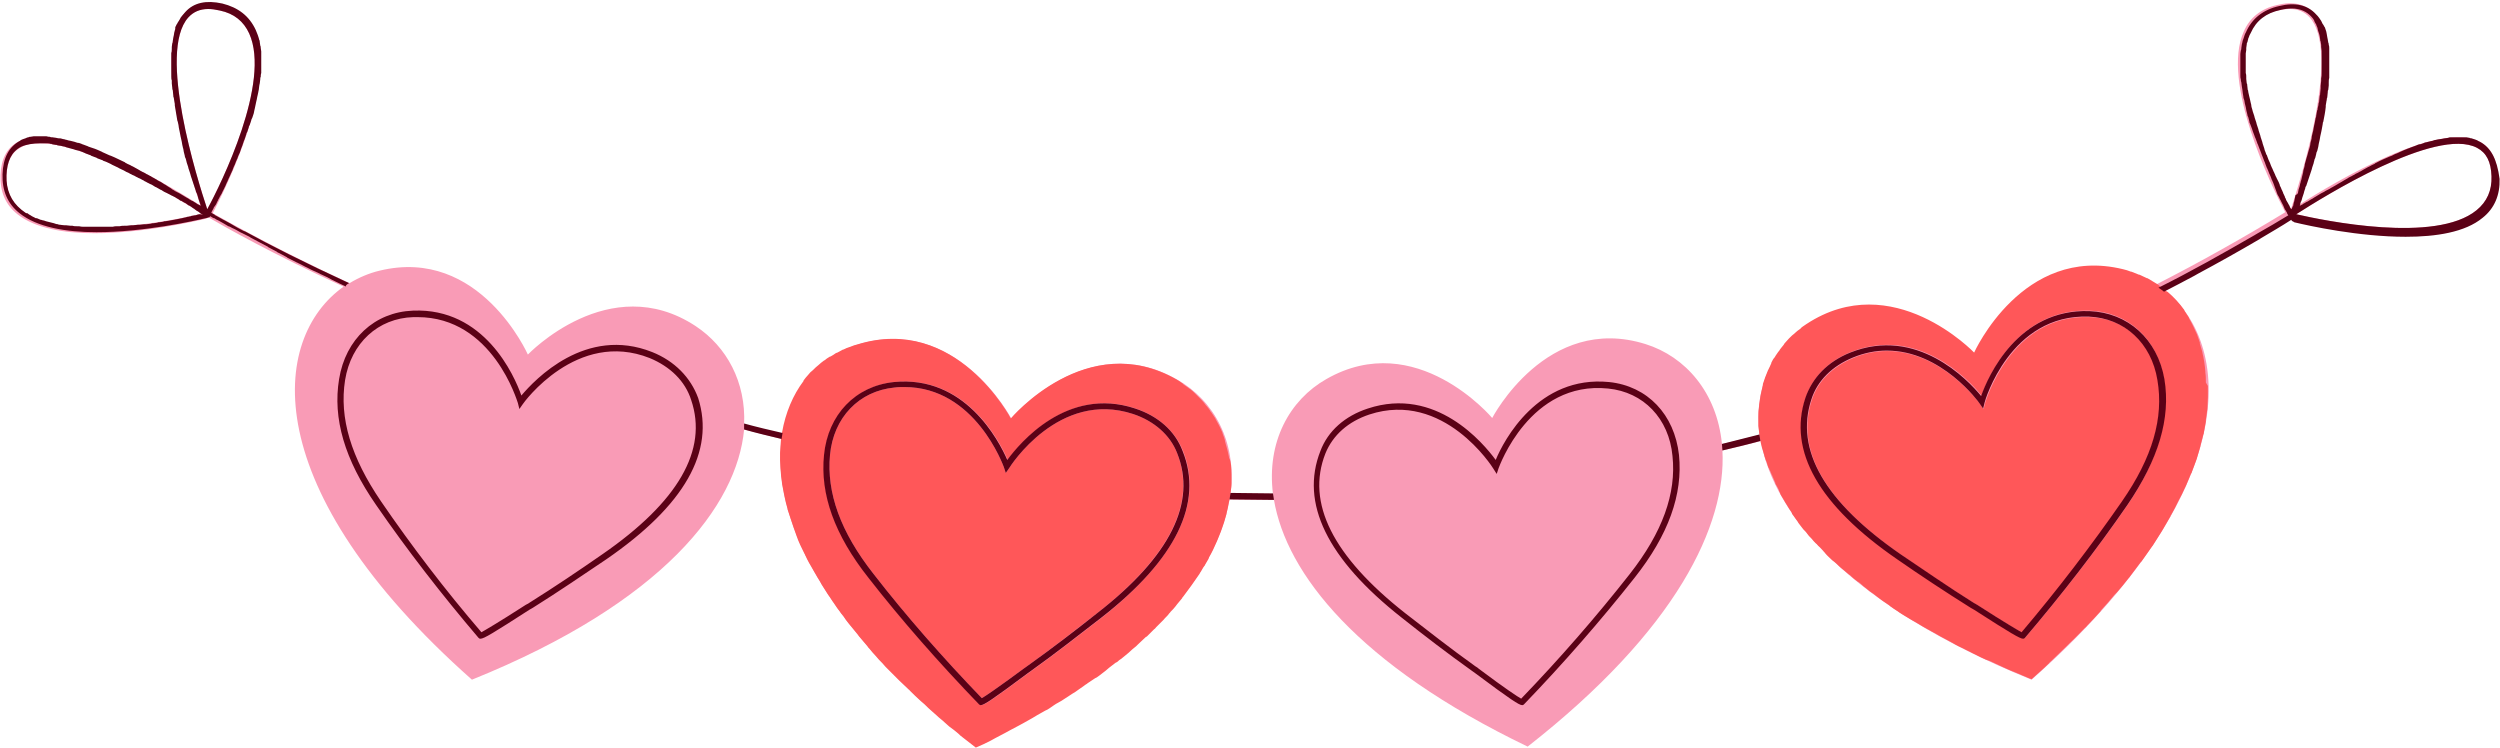
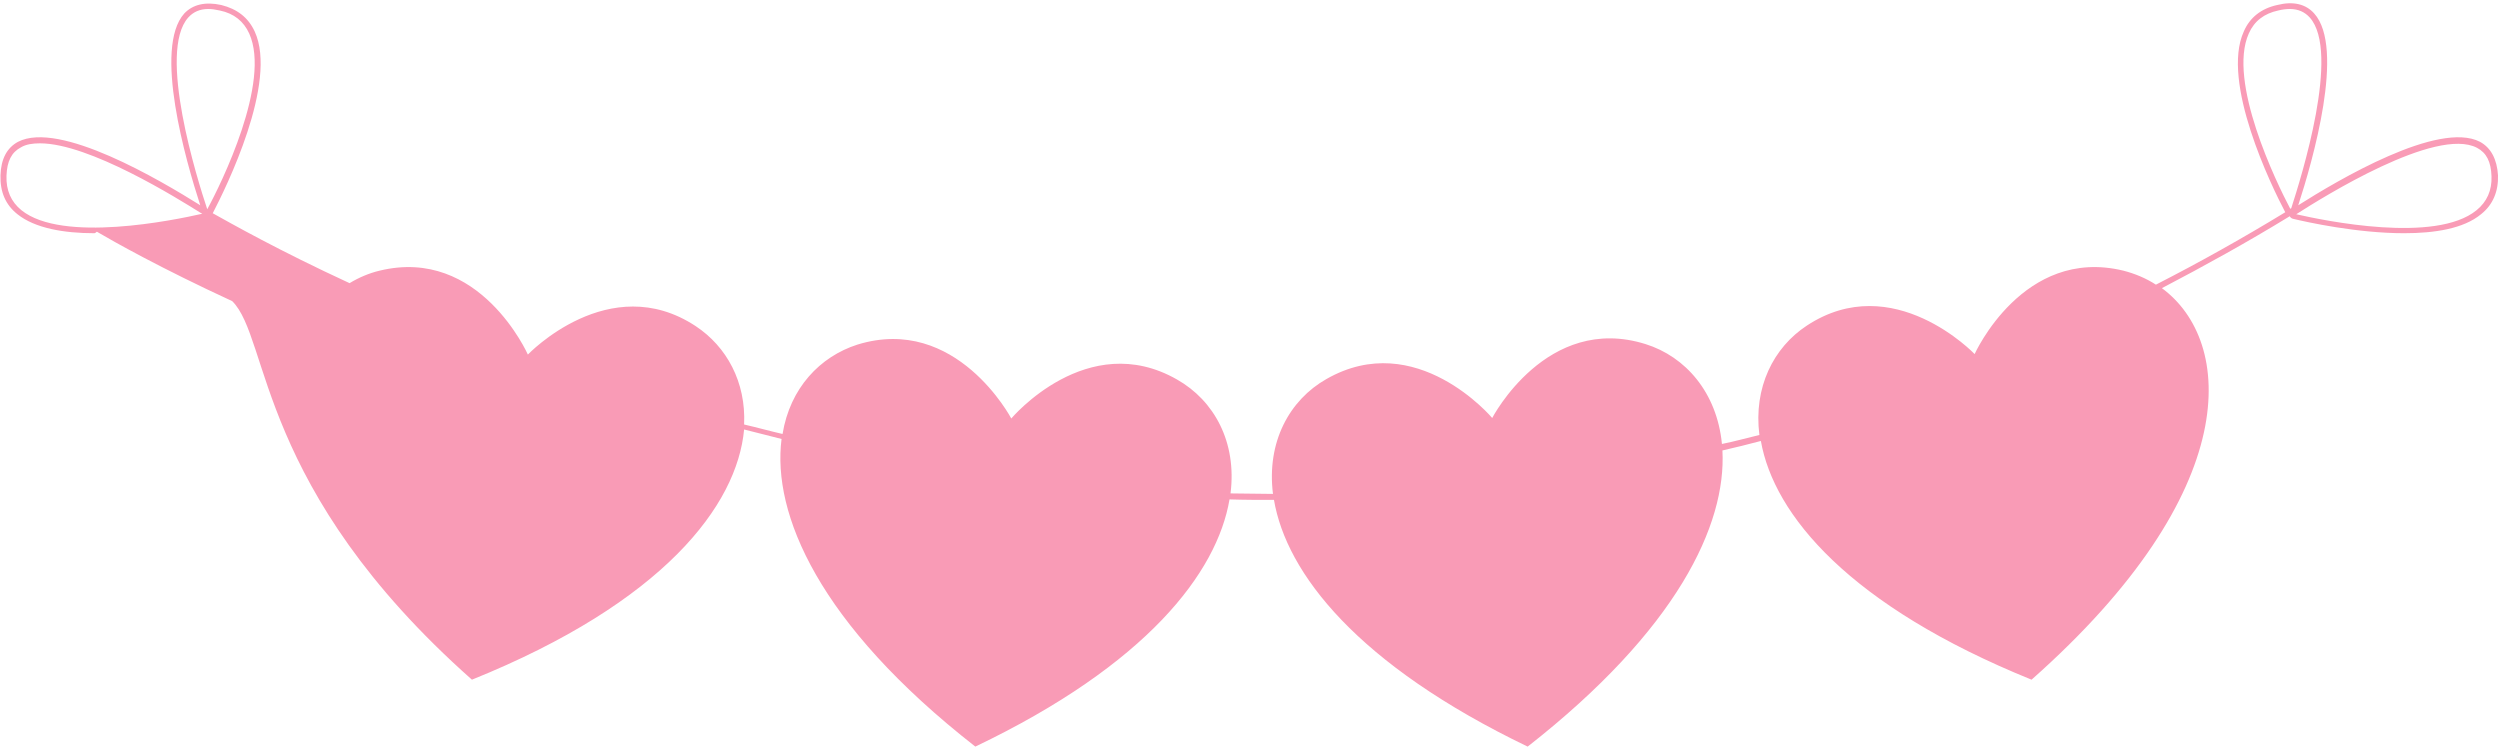
<svg xmlns="http://www.w3.org/2000/svg" height="149.7" preserveAspectRatio="xMidYMid meet" version="1.0" viewBox="-0.1 -0.7 500.6 149.7" width="500.6" zoomAndPan="magnify">
  <g id="change1_1">
-     <path d="M496.5,27.7c-8.3-4.3-28.5,7.7-36.4,12.7c2.9-8.9,9.4-31.5,3.2-38.4c-1.7-1.9-4.2-2.5-7.4-1.7 c-3.2,0.7-5.5,2.5-6.7,5.3c-4.6,10.1,5.5,30.9,8.3,36.2c-8.7,5.3-17.3,10.1-25.9,14.5c-2-1.3-4.2-2.2-6.5-2.8 c-20.1-4.9-29.8,16.7-29.8,16.7s-16.3-17.1-33.6-5.7c-6.7,4.4-10.7,12.4-9.5,21.9c-2.5,0.6-5,1.3-7.5,1.8c-1-10.3-7.3-17.5-15.3-20 c-19.8-6.2-30.7,14.8-30.7,14.8s-15.2-18.1-33.2-7.8c-7.4,4.2-12,12.6-10.7,23c-2.9,0-5.7-0.1-8.5-0.1c1.3-10.3-3.3-18.6-10.7-22.8 c-18-10.3-33.2,7.8-33.2,7.8s-11-20.9-30.8-14.8c-7.5,2.4-13.5,8.7-15,17.9c-2.6-0.6-5.1-1.3-7.7-1.9c0.4-8.5-3.5-15.6-9.7-19.7 c-17.3-11.4-33.6,5.7-33.6,5.7S96,48.6,75.9,53.5c-2.1,0.5-4.2,1.4-6,2.5c-14.3-6.6-23.8-12-27.4-14c2.6-5,13.1-26.2,8.4-36.4 c-1.3-2.8-3.5-4.5-6.7-5.3c-3.2-0.7-5.7-0.1-7.4,1.7c-6.2,6.9,0.3,29.5,3.2,38.4C32,35.4,11.8,23.4,3.5,27.7 c-2.2,1.2-3.4,3.4-3.5,6.7c-0.1,3.3,1,5.9,3.4,7.8c3.5,2.8,9.3,3.8,15.4,3.8c9.4,0,19.4-2.2,22.3-2.9c0.2,0,0.3-0.2,0.5-0.3 c3.4,2,12.8,7.3,27.1,13.9C54,67.1,51.2,97.1,94.4,135.4c38.4-15.5,53.1-34.9,54.5-50.1c2.5,0.6,5,1.3,7.5,1.9 c-1.9,14.9,7.3,37,38.8,61.6c34.3-16.4,48.4-34.8,50.9-49.5c3,0.1,5.9,0.1,8.9,0.1c2.5,14.7,16.7,33,50.8,49.4 c29.9-23.4,39.8-44.4,39-59.3c2.6-0.6,5.1-1.2,7.7-1.9c2.6,14.8,17.7,33,54.2,47.8c42.8-37.9,40.5-67.8,26.1-78.4 c8.6-4.5,17.1-9.2,25.6-14.4c0,0,0,0,0,0c0.1,0.2,0.3,0.4,0.6,0.5c2.9,0.7,12.9,2.9,22.3,2.9c6.1,0,11.9-0.9,15.4-3.8 c2.4-1.9,3.5-4.6,3.4-7.8C499.9,31.2,498.7,28.9,496.5,27.7z M4.2,41.4c-2.1-1.7-3.1-4-3-6.9c0.1-2.9,1-4.7,2.9-5.7 C5.1,28.2,6.4,28,7.9,28c9.9,0,27.5,11,32.3,14l0,0c0,0,0.1,0,0.2,0.1C34.7,43.4,12.4,48,4.2,41.4z M41.4,41.2 c-2-6-10-31.5-3.8-38.4c1-1.1,2.3-1.7,4-1.7c0.7,0,1.4,0.1,2.3,0.3c2.9,0.6,4.8,2.2,5.9,4.6C54.2,15.7,44.2,36.1,41.4,41.2z M458.7,41c-0.1,0-0.1,0.1-0.2,0.1c-2.8-5.3-12.6-25.5-8.3-35.1c1.1-2.5,3.1-4,5.9-4.6c0.8-0.2,1.6-0.3,2.3-0.3c1.7,0,3,0.6,4,1.7 C468.6,9.7,460.7,34.8,458.7,41z M495.8,41.4c-8.2,6.7-30.4,2.1-36.1,0.8c5.3-3.4,28-17.6,36.2-13.3c1.9,1,2.8,2.8,2.9,5.7 C498.9,37.4,497.9,39.7,495.8,41.4z" fill="#f99bb6" />
+     <path d="M496.5,27.7c-8.3-4.3-28.5,7.7-36.4,12.7c2.9-8.9,9.4-31.5,3.2-38.4c-1.7-1.9-4.2-2.5-7.4-1.7 c-3.2,0.7-5.5,2.5-6.7,5.3c-4.6,10.1,5.5,30.9,8.3,36.2c-8.7,5.3-17.3,10.1-25.9,14.5c-2-1.3-4.2-2.2-6.5-2.8 c-20.1-4.9-29.8,16.7-29.8,16.7s-16.3-17.1-33.6-5.7c-6.7,4.4-10.7,12.4-9.5,21.9c-2.5,0.6-5,1.3-7.5,1.8c-1-10.3-7.3-17.5-15.3-20 c-19.8-6.2-30.7,14.8-30.7,14.8s-15.2-18.1-33.2-7.8c-7.4,4.2-12,12.6-10.7,23c-2.9,0-5.7-0.1-8.5-0.1c1.3-10.3-3.3-18.6-10.7-22.8 c-18-10.3-33.2,7.8-33.2,7.8s-11-20.9-30.8-14.8c-7.5,2.4-13.5,8.7-15,17.9c-2.6-0.6-5.1-1.3-7.7-1.9c0.4-8.5-3.5-15.6-9.7-19.7 c-17.3-11.4-33.6,5.7-33.6,5.7S96,48.6,75.9,53.5c-2.1,0.5-4.2,1.4-6,2.5c-14.3-6.6-23.8-12-27.4-14c2.6-5,13.1-26.2,8.4-36.4 c-1.3-2.8-3.5-4.5-6.7-5.3c-3.2-0.7-5.7-0.1-7.4,1.7c-6.2,6.9,0.3,29.5,3.2,38.4C32,35.4,11.8,23.4,3.5,27.7 c-2.2,1.2-3.4,3.4-3.5,6.7c-0.1,3.3,1,5.9,3.4,7.8c3.5,2.8,9.3,3.8,15.4,3.8c0.2,0,0.3-0.2,0.5-0.3 c3.4,2,12.8,7.3,27.1,13.9C54,67.1,51.2,97.1,94.4,135.4c38.4-15.5,53.1-34.9,54.5-50.1c2.5,0.6,5,1.3,7.5,1.9 c-1.9,14.9,7.3,37,38.8,61.6c34.3-16.4,48.4-34.8,50.9-49.5c3,0.1,5.9,0.1,8.9,0.1c2.5,14.7,16.7,33,50.8,49.4 c29.9-23.4,39.8-44.4,39-59.3c2.6-0.6,5.1-1.2,7.7-1.9c2.6,14.8,17.7,33,54.2,47.8c42.8-37.9,40.5-67.8,26.1-78.4 c8.6-4.5,17.1-9.2,25.6-14.4c0,0,0,0,0,0c0.1,0.2,0.3,0.4,0.6,0.5c2.9,0.7,12.9,2.9,22.3,2.9c6.1,0,11.9-0.9,15.4-3.8 c2.4-1.9,3.5-4.6,3.4-7.8C499.9,31.2,498.7,28.9,496.5,27.7z M4.2,41.4c-2.1-1.7-3.1-4-3-6.9c0.1-2.9,1-4.7,2.9-5.7 C5.1,28.2,6.4,28,7.9,28c9.9,0,27.5,11,32.3,14l0,0c0,0,0.1,0,0.2,0.1C34.7,43.4,12.4,48,4.2,41.4z M41.4,41.2 c-2-6-10-31.5-3.8-38.4c1-1.1,2.3-1.7,4-1.7c0.7,0,1.4,0.1,2.3,0.3c2.9,0.6,4.8,2.2,5.9,4.6C54.2,15.7,44.2,36.1,41.4,41.2z M458.7,41c-0.1,0-0.1,0.1-0.2,0.1c-2.8-5.3-12.6-25.5-8.3-35.1c1.1-2.5,3.1-4,5.9-4.6c0.8-0.2,1.6-0.3,2.3-0.3c1.7,0,3,0.6,4,1.7 C468.6,9.7,460.7,34.8,458.7,41z M495.8,41.4c-8.2,6.7-30.4,2.1-36.1,0.8c5.3-3.4,28-17.6,36.2-13.3c1.9,1,2.8,2.8,2.9,5.7 C498.9,37.4,497.9,39.7,495.8,41.4z" fill="#f99bb6" />
  </g>
  <g id="change2_1">
-     <path d="M235.6,90c3.9,9.9-1.4,20.6-15.9,32c-4.4,3.4-9.1,7.1-14,10.6c-0.1,0.1-0.3,0.2-0.7,0.5c-5.7,4.2-7.8,5.6-8.5,6 c-7.8-8.1-15.1-16.4-21.7-24.9c-6.6-8.4-9.4-16.2-8.7-23.8c0.7-7.5,5.8-12.8,12.9-13.5c0.7-0.1,1.4-0.1,2-0.1 c14.2,0,19.8,15.8,19.9,16l0.4,1.2L202,93c0.1-0.2,9.9-15.7,24.8-10.8C231,83.6,234.2,86.4,235.6,90z M246.4,92.4 c0.1,1.2,0.1,2.4,0.1,3.6c0,0,0,0.1,0,0.1c0,0.6-0.1,1.2-0.2,1.9c0,0.4-0.1,0.9-0.2,1.3c-0.1,0.5-0.2,0.9-0.3,1.4c0,0,0,0.1,0,0.1 c-0.1,0.4-0.2,0.9-0.3,1.3c0,0,0,0.1,0,0.1c-0.6,2.3-1.5,4.7-2.7,7.2c0,0.1-0.1,0.1-0.1,0.2c-0.2,0.4-0.4,0.8-0.7,1.3 c0,0.1-0.1,0.2-0.1,0.3c-0.2,0.4-0.5,0.8-0.7,1.2c0,0.1-0.1,0.2-0.2,0.3c-0.3,0.4-0.5,0.9-0.8,1.3c0,0.1-0.1,0.1-0.1,0.2 c-1,1.5-2.1,3-3.3,4.6c-0.1,0.1-0.2,0.2-0.2,0.3c-0.3,0.4-0.7,0.8-1,1.2c-0.1,0.1-0.2,0.3-0.3,0.4c-0.3,0.4-0.6,0.7-1,1.1 c-0.1,0.2-0.3,0.3-0.4,0.5c-0.3,0.4-0.7,0.7-1,1.1c-0.1,0.1-0.3,0.3-0.4,0.4c-0.4,0.4-0.8,0.8-1.1,1.1c-0.1,0.1-0.2,0.3-0.4,0.4 c-0.5,0.5-1,1-1.5,1.5c0,0,0,0-0.1,0c-0.5,0.5-1.1,1-1.7,1.6c-0.1,0.1-0.2,0.2-0.3,0.3c-0.5,0.4-1,0.8-1.5,1.3 c-0.2,0.2-0.4,0.3-0.6,0.5c-0.4,0.3-0.8,0.7-1.3,1c-0.2,0.2-0.4,0.4-0.7,0.5c-0.4,0.3-0.8,0.6-1.3,1c-0.2,0.2-0.5,0.4-0.7,0.6 c-0.4,0.3-0.9,0.7-1.3,1c-0.3,0.2-0.5,0.4-0.8,0.5c-0.5,0.3-1,0.7-1.5,1c-0.2,0.2-0.5,0.3-0.7,0.5c-0.7,0.5-1.3,0.9-2,1.4 c-0.1,0-0.1,0.1-0.2,0.1c-0.8,0.5-1.5,1-2.3,1.5c-0.2,0.1-0.5,0.3-0.7,0.4c-0.6,0.3-1.1,0.7-1.7,1.1c-0.3,0.2-0.6,0.4-0.9,0.5 c-0.5,0.3-1.1,0.6-1.6,0.9c-0.3,0.2-0.7,0.4-1,0.6c-0.5,0.3-1.1,0.6-1.6,0.9c-0.4,0.2-0.7,0.4-1.1,0.6c-0.6,0.3-1.1,0.6-1.7,0.9 c-0.4,0.2-0.7,0.4-1.1,0.6c-0.6,0.3-1.3,0.7-1.9,1c-0.3,0.2-0.6,0.3-0.9,0.5c-1,0.5-2,1-3,1.4c-0.9-0.7-1.8-1.4-2.7-2.1 c-0.3-0.2-0.5-0.4-0.8-0.7c-0.6-0.5-1.2-1-1.8-1.4c-0.3-0.3-0.6-0.5-0.9-0.8c-0.5-0.5-1.1-0.9-1.6-1.4c-0.3-0.3-0.6-0.5-0.9-0.8 c-0.6-0.5-1.1-1-1.6-1.5c-0.2-0.2-0.5-0.4-0.7-0.6c-0.8-0.7-1.5-1.4-2.2-2.1c-0.1-0.1-0.1-0.2-0.2-0.2c-0.6-0.6-1.3-1.2-1.9-1.8 c-0.2-0.2-0.4-0.4-0.7-0.7c-0.5-0.5-0.9-0.9-1.4-1.4c-0.2-0.2-0.5-0.5-0.7-0.7c-0.4-0.5-0.8-0.9-1.3-1.4c-0.2-0.2-0.4-0.5-0.6-0.7 c-0.5-0.5-0.9-1-1.3-1.5c-0.2-0.2-0.3-0.3-0.4-0.5c-0.6-0.7-1.1-1.3-1.7-2c-0.1-0.1-0.1-0.2-0.2-0.3c-0.5-0.6-0.9-1.1-1.4-1.7 c-0.2-0.2-0.3-0.4-0.5-0.6c-0.4-0.5-0.7-0.9-1-1.4c-0.2-0.2-0.3-0.4-0.5-0.6c-0.3-0.5-0.7-0.9-1-1.4c-0.1-0.2-0.3-0.4-0.4-0.6 c-0.4-0.5-0.7-1.1-1.1-1.6c-0.1-0.1-0.1-0.2-0.2-0.3c-0.4-0.6-0.8-1.3-1.2-1.9c0-0.1-0.1-0.1-0.1-0.2c-0.3-0.6-0.7-1.1-1-1.7 c-0.1-0.2-0.2-0.3-0.3-0.5c-0.3-0.5-0.5-0.9-0.8-1.4c-0.1-0.2-0.2-0.3-0.3-0.5c-0.3-0.5-0.5-1-0.7-1.4c-0.1-0.1-0.1-0.3-0.2-0.4 c-0.6-1.2-1.2-2.4-1.6-3.6c0,0,0,0,0,0c-0.2-0.6-0.4-1.1-0.6-1.7c0-0.1-0.1-0.2-0.1-0.3c-0.2-0.5-0.3-1-0.5-1.5 c0-0.1-0.1-0.2-0.1-0.3c-0.2-0.5-0.3-1-0.5-1.5c0,0,0-0.1,0-0.1c-0.5-1.7-0.8-3.4-1.1-5c0,0,0-0.1,0-0.1c-0.1-0.5-0.1-1-0.2-1.5 c0,0,0-0.1,0-0.1c-0.2-2.1-0.3-4.1-0.1-6c0,0,0,0,0,0c0-0.5,0.1-1,0.1-1.4c0-0.4,0.1-0.8,0.2-1.2c0.7-4,2.2-7.5,4.3-10.3 c0,0,0,0,0-0.1c0.3-0.4,0.6-0.8,0.9-1.1c0,0,0,0,0,0c0.3-0.4,0.6-0.7,1-1c0,0,0.1-0.1,0.1-0.1c0.3-0.3,0.6-0.6,1-0.9c0,0,0,0,0,0 c0.3-0.3,0.7-0.6,1.1-0.9c0.1,0,0.1-0.1,0.2-0.1c0.3-0.3,0.7-0.5,1-0.7c0,0,0,0,0.1,0c0.4-0.2,0.8-0.5,1.1-0.7 c0.1,0,0.2-0.1,0.3-0.1c0.4-0.2,0.7-0.4,1.1-0.6c0,0,0,0,0.1,0c0.4-0.2,0.8-0.4,1.2-0.5c0.1,0,0.2-0.1,0.3-0.1 c0.4-0.2,0.8-0.3,1.2-0.4c19.8-6.2,30.8,14.8,30.8,14.8s15.2-18.1,33.2-7.8c0.4,0.2,0.8,0.5,1.2,0.8c0.1,0,0.1,0.1,0.2,0.2 c0.4,0.3,0.8,0.5,1.1,0.8c0.1,0,0.1,0.1,0.2,0.1c0.4,0.3,0.7,0.6,1,0.9c0,0,0,0,0.1,0.1c0.3,0.3,0.7,0.7,1,1 c0.1,0.1,0.1,0.1,0.2,0.2c0.3,0.3,0.6,0.7,0.9,1.1c0,0,0.1,0.1,0.1,0.1c0.3,0.4,0.6,0.7,0.8,1.1c0,0,0,0.1,0.1,0.1 c0.3,0.4,0.5,0.8,0.8,1.2c0,0,0.1,0.1,0.1,0.2c0.5,0.9,1,1.8,1.4,2.8c0,0,0,0.1,0,0.1c0.2,0.5,0.4,1,0.5,1.5c0,0,0,0.1,0,0.1 c0.3,1,0.6,2.1,0.8,3.2c0,0,0,0.1,0,0.1C246.2,91.2,246.3,91.8,246.4,92.4C246.4,92.4,246.4,92.4,246.4,92.4z M236.8,89.6 c-1.6-4-5-7-9.5-8.5c-13.6-4.5-23.1,6.9-25.6,10.3c-1.7-3.9-8.5-17-22.7-15.6c-7.7,0.8-13.2,6.5-14,14.6c-0.8,7.9,2.1,16,8.9,24.6 c6.7,8.6,14.2,17.1,22.1,25.3c0.1,0.1,0.2,0.2,0.4,0.2c0.6,0,2.3-1.1,9.4-6.4c0.4-0.3,0.6-0.4,0.7-0.5c4.9-3.5,9.6-7.2,14-10.6 C235.4,111.2,240.9,100,236.8,89.6z M418.3,62.8c-15.8-0.6-20.8,17-20.9,17.2l-0.3,1.2l-0.7-1c-0.1-0.1-7.6-10.6-18.6-10.6 c-2.2,0-4.5,0.4-6.8,1.4c-4.1,1.7-7.1,4.6-8.3,8.4c-3.3,10.1,2.7,20.5,17.9,31c4.6,3.2,9.5,6.5,14.6,9.7l0.7,0.4 c5.9,3.8,8.1,5.1,8.9,5.5c7.3-8.5,14-17.4,20.1-26.2c6-8.8,8.4-16.7,7.2-24.3C430.8,68,425.4,63,418.3,62.8z M442,76.7 c0,0.7,0,1.3,0,2c0,0.1,0,0.1,0,0.2c0,0.7-0.1,1.4-0.1,2.2c0,0,0,0,0,0.1c-0.1,0.7-0.2,1.5-0.3,2.2c0,0.1,0,0.2,0,0.3 c-0.1,0.7-0.3,1.5-0.4,2.2c0,0.1,0,0.2-0.1,0.4c-0.2,0.8-0.4,1.5-0.6,2.3c0,0,0,0.1,0,0.1c-0.2,0.8-0.5,1.6-0.7,2.4 c0,0.1-0.1,0.2-0.1,0.3c-0.3,0.8-0.6,1.6-0.9,2.4c0,0.1-0.1,0.3-0.2,0.4c-0.3,0.8-0.7,1.6-1,2.4c-0.1,0.1-0.1,0.3-0.2,0.4 c-0.4,0.9-0.8,1.7-1.3,2.6v0c-0.4,0.9-0.9,1.8-1.4,2.7c-0.1,0.1-0.2,0.3-0.2,0.4c-0.5,0.9-1,1.7-1.5,2.6c-0.1,0.2-0.2,0.3-0.3,0.5 c-0.6,0.9-1.1,1.8-1.7,2.7c-0.1,0.1-0.2,0.3-0.3,0.4c-0.6,0.9-1.3,1.8-1.9,2.7c-0.1,0.1-0.1,0.2-0.2,0.2c-0.7,0.9-1.4,1.9-2.1,2.8 c-0.1,0.2-0.3,0.4-0.4,0.5c-0.7,0.9-1.5,1.9-2.3,2.8c-0.2,0.2-0.3,0.3-0.5,0.5c-0.8,1-1.7,2-2.6,3c-0.1,0.1-0.2,0.2-0.2,0.3 c-0.9,1-1.8,2-2.7,2.9c-0.1,0.1-0.2,0.3-0.4,0.4c-1,1-1.9,2-3,3c-0.2,0.2-0.4,0.4-0.6,0.6c-1,1-2.1,2-3.1,3 c-0.2,0.2-0.4,0.3-0.5,0.5c-1.1,1.1-2.3,2.1-3.5,3.2c-1.1-0.4-2.1-0.9-3.1-1.3c-0.3-0.1-0.7-0.3-1-0.4c-0.7-0.3-1.4-0.6-2-0.9 c-0.4-0.2-0.7-0.3-1.1-0.5c-0.6-0.3-1.2-0.6-1.9-0.8c-0.4-0.2-0.7-0.3-1.1-0.5c-0.6-0.3-1.2-0.6-1.8-0.9c-0.3-0.2-0.6-0.3-1-0.5 c-0.7-0.4-1.5-0.7-2.2-1.1c-0.2-0.1-0.3-0.2-0.5-0.3c-0.9-0.5-1.7-0.9-2.6-1.4c-0.2-0.1-0.5-0.3-0.7-0.4c-0.6-0.3-1.2-0.7-1.8-1 c-0.3-0.2-0.6-0.3-0.9-0.5c-0.5-0.3-1-0.6-1.5-0.9c-0.3-0.2-0.6-0.3-0.9-0.5c-0.5-0.3-1-0.6-1.5-0.9c-0.3-0.2-0.5-0.3-0.8-0.5 c-0.5-0.4-1.1-0.7-1.6-1.1c-0.2-0.1-0.4-0.3-0.5-0.4c-0.7-0.5-1.4-0.9-2-1.4c-0.1-0.1-0.3-0.2-0.4-0.3c-0.5-0.4-1-0.8-1.5-1.1 c-0.2-0.2-0.4-0.3-0.6-0.5c-0.4-0.3-0.8-0.6-1.2-1c-0.2-0.2-0.5-0.4-0.7-0.5c-0.4-0.3-0.8-0.6-1.1-0.9c-0.2-0.2-0.4-0.4-0.6-0.5 c-0.4-0.3-0.8-0.7-1.2-1c-0.2-0.1-0.3-0.3-0.5-0.4c-0.5-0.5-1-1-1.6-1.4c0,0,0,0,0,0c-0.5-0.5-1-0.9-1.4-1.4 c-0.1-0.2-0.3-0.3-0.4-0.5c-0.3-0.3-0.6-0.7-1-1c-0.2-0.2-0.3-0.4-0.5-0.5c-0.3-0.3-0.6-0.6-0.8-0.9c-0.2-0.2-0.3-0.3-0.5-0.5 c-0.3-0.3-0.5-0.7-0.8-1c-0.1-0.1-0.3-0.3-0.4-0.4c-0.3-0.4-0.7-0.9-1-1.3c0-0.1-0.1-0.1-0.1-0.2c-0.4-0.5-0.7-1-1-1.4 c-0.1-0.1-0.2-0.2-0.2-0.4c-0.2-0.4-0.5-0.7-0.7-1.1c-0.1-0.2-0.2-0.3-0.3-0.5c-0.2-0.3-0.4-0.6-0.6-1c-0.1-0.2-0.2-0.3-0.3-0.5 c-0.2-0.3-0.4-0.6-0.5-1c-0.1-0.2-0.2-0.3-0.2-0.5c-0.2-0.4-0.4-0.8-0.6-1.1c-0.1-0.1-0.1-0.2-0.1-0.3c-0.2-0.5-0.4-0.9-0.6-1.4 c0-0.1-0.1-0.2-0.1-0.2c-0.2-0.4-0.3-0.8-0.5-1.1c0-0.1-0.1-0.3-0.2-0.4c-0.1-0.3-0.2-0.6-0.3-0.9c0-0.2-0.1-0.3-0.2-0.5 c-0.1-0.3-0.2-0.6-0.3-0.9c0-0.2-0.1-0.3-0.1-0.4c-0.1-0.3-0.2-0.7-0.3-1c0-0.1-0.1-0.2-0.1-0.3c-0.1-0.5-0.2-0.9-0.3-1.3 c-0.1-0.4-0.1-0.9-0.2-1.3c-0.1-0.6-0.1-1.1-0.2-1.7c0,0,0-0.1,0-0.1c0-0.6,0-1.1,0-1.7c0,0,0-0.1,0-0.1c0-0.5,0-1.1,0.1-1.6 c0,0,0,0,0,0c0-0.5,0.1-1.1,0.2-1.6c0-0.1,0-0.1,0-0.1c0.1-1,0.4-2,0.6-3c0,0,0-0.1,0-0.2c0.3-0.9,0.6-1.8,1-2.7 c0-0.1,0.1-0.1,0.1-0.2c0.2-0.4,0.4-0.8,0.6-1.3c0,0,0-0.1,0-0.1c0.2-0.4,0.4-0.8,0.7-1.1c0-0.1,0.1-0.1,0.1-0.2 c0.3-0.4,0.5-0.8,0.8-1.1c0-0.1,0.1-0.1,0.1-0.2c0.2-0.3,0.5-0.6,0.8-1c0-0.1,0.1-0.1,0.1-0.2c0.3-0.3,0.6-0.7,0.9-1 c0.1-0.1,0.1-0.1,0.2-0.2c0.3-0.3,0.6-0.6,0.9-0.8c0,0,0.1-0.1,0.1-0.1c0.3-0.3,0.7-0.6,1-0.8c0.1-0.1,0.2-0.1,0.2-0.2 c0.3-0.3,0.7-0.5,1.1-0.8c17.3-11.4,33.6,5.7,33.6,5.7s9.7-21.6,29.8-16.7c0.5,0.1,1.1,0.3,1.6,0.5c0,0,0.1,0,0.1,0 c0.5,0.2,1,0.4,1.5,0.6c0,0,0.1,0,0.1,0c0.5,0.2,1,0.5,1.5,0.7c0,0,0,0,0.1,0c0.5,0.3,1,0.6,1.5,0.9c0.4,0.2,0.8,0.5,1.1,0.8 c0.4,0.3,0.9,0.7,1.3,1c0,0,0,0,0.1,0c1.3,1.1,2.4,2.3,3.4,3.7c0,0,0,0,0,0.1c0.3,0.5,0.6,0.9,0.9,1.4c0,0,0,0.1,0,0.1 c0.6,1,1.1,2.1,1.6,3.2c0,0,0,0,0,0c0.2,0.6,0.4,1.1,0.6,1.7c0,0.1,0,0.1,0,0.2c0.2,0.6,0.3,1.1,0.5,1.7c0,0,0,0.1,0,0.1 c0.3,1.2,0.5,2.5,0.6,3.8c0,0.1,0,0.1,0,0.2c0.1,0.6,0.1,1.3,0.1,2C442,76.5,442,76.6,442,76.7z M433.2,75.2 c-1.3-8-7.1-13.4-14.8-13.7c-14.3-0.5-20.3,13-21.7,17c-2.7-3.3-12.9-14-26.2-8.7c-4.5,1.8-7.6,5-9,9.1 c-3.5,10.6,2.7,21.5,18.4,32.3c4.6,3.2,9.6,6.5,14.7,9.7l0.7,0.4c7.3,4.7,9.1,5.8,9.8,5.8c0.2,0,0.3-0.1,0.4-0.2 c7.4-8.7,14.3-17.6,20.5-26.6C432,91.4,434.4,83.1,433.2,75.2z" fill="#ff5759" />
-   </g>
+     </g>
  <g id="change3_1">
-     <path d="M496.5,27.7c-0.3-0.1-0.5-0.3-0.8-0.4c-0.1,0-0.2-0.1-0.3-0.1c-0.2-0.1-0.4-0.1-0.6-0.2c-0.1,0-0.3,0-0.4-0.1 c-0.2,0-0.4-0.1-0.6-0.1c-0.1,0-0.3,0-0.4,0c-0.2,0-0.4,0-0.6,0c-0.2,0-0.3,0-0.5,0c-0.2,0-0.4,0-0.6,0c-0.2,0-0.3,0-0.5,0 c-0.2,0-0.4,0-0.6,0c-0.2,0-0.3,0-0.5,0.1c-0.2,0-0.4,0.1-0.7,0.1c-0.2,0-0.4,0.1-0.5,0.1c-0.2,0-0.5,0.1-0.7,0.1 c-0.2,0-0.4,0.1-0.5,0.1c-0.2,0-0.5,0.1-0.7,0.2c-0.2,0-0.4,0.1-0.5,0.1c-0.3,0.1-0.5,0.1-0.8,0.2c-0.2,0-0.4,0.1-0.6,0.2 c-0.3,0.1-0.5,0.2-0.8,0.2c-0.2,0.1-0.4,0.1-0.5,0.2c-0.3,0.1-0.5,0.2-0.8,0.3c-0.2,0.1-0.4,0.1-0.5,0.2c-0.3,0.1-0.6,0.2-0.8,0.3 c-0.2,0.1-0.3,0.1-0.5,0.2c-0.3,0.1-0.6,0.3-0.9,0.4c-0.1,0.1-0.3,0.1-0.4,0.2c-0.4,0.1-0.7,0.3-1.1,0.5c-0.1,0-0.2,0.1-0.3,0.1 c-0.9,0.4-1.9,0.8-2.8,1.3c-0.1,0-0.2,0.1-0.3,0.2c-0.4,0.2-0.7,0.3-1,0.5c-0.1,0.1-0.3,0.1-0.4,0.2c-0.3,0.2-0.6,0.3-0.9,0.5 c-0.2,0.1-0.3,0.2-0.5,0.3c-0.3,0.1-0.5,0.3-0.8,0.4c-0.2,0.1-0.4,0.2-0.5,0.3c-0.3,0.1-0.5,0.3-0.8,0.4c-0.2,0.1-0.4,0.2-0.5,0.3 c-0.2,0.1-0.5,0.3-0.7,0.4c-0.2,0.1-0.3,0.2-0.5,0.3c-0.2,0.1-0.5,0.3-0.7,0.4c-0.2,0.1-0.3,0.2-0.5,0.3c-0.2,0.1-0.5,0.3-0.7,0.4 c-0.2,0.1-0.4,0.2-0.5,0.3c-0.2,0.1-0.4,0.2-0.6,0.3c-0.2,0.1-0.4,0.2-0.5,0.3c-0.2,0.1-0.4,0.2-0.6,0.3c-0.2,0.1-0.3,0.2-0.5,0.3 c-0.2,0.1-0.3,0.2-0.5,0.3c-0.2,0.1-0.3,0.2-0.5,0.3c-0.1,0.1-0.3,0.2-0.5,0.3c-0.2,0.1-0.3,0.2-0.5,0.3c-0.1,0.1-0.3,0.2-0.4,0.2 c-0.2,0.1-0.3,0.2-0.5,0.3c-0.1,0-0.2,0.1-0.3,0.2c-0.2,0.1-0.4,0.2-0.6,0.3c0.1-0.2,0.1-0.5,0.2-0.7c0-0.1,0-0.1,0.1-0.2 c0.1-0.2,0.1-0.4,0.2-0.7c0-0.1,0.1-0.2,0.1-0.3c0.1-0.2,0.1-0.4,0.2-0.6c0-0.1,0.1-0.3,0.1-0.4c0.1-0.2,0.1-0.4,0.2-0.6 c0-0.2,0.1-0.4,0.2-0.5c0.1-0.2,0.1-0.4,0.2-0.6s0.1-0.4,0.2-0.6c0.1-0.2,0.1-0.4,0.2-0.6c0.1-0.2,0.1-0.4,0.2-0.6 c0.1-0.2,0.1-0.4,0.2-0.6c0.1-0.2,0.1-0.4,0.2-0.7c0.1-0.2,0.1-0.4,0.2-0.6c0.1-0.2,0.1-0.5,0.2-0.7c0-0.2,0.1-0.4,0.2-0.6 c0.1-0.3,0.1-0.5,0.2-0.8c0-0.2,0.1-0.4,0.2-0.6c0.1-0.3,0.1-0.5,0.2-0.8c0-0.2,0.1-0.4,0.1-0.6c0.1-0.3,0.1-0.6,0.2-0.9 c0-0.2,0.1-0.4,0.1-0.6c0.1-0.3,0.1-0.6,0.2-0.9c0-0.2,0.1-0.3,0.1-0.5c0.1-0.4,0.1-0.7,0.2-1.1c0-0.1,0-0.3,0.1-0.4 c0.2-1,0.4-2,0.5-3c0-0.1,0-0.2,0-0.3c0.1-0.4,0.1-0.8,0.2-1.1c0-0.2,0-0.3,0.1-0.5c0-0.3,0.1-0.7,0.1-1c0-0.2,0-0.4,0.1-0.5 c0-0.3,0.1-0.6,0.1-0.9c0-0.2,0-0.4,0-0.6c0-0.3,0-0.6,0.1-0.9c0-0.2,0-0.4,0-0.6c0-0.3,0-0.5,0-0.8c0-0.2,0-0.4,0-0.6 c0-0.3,0-0.5,0-0.8c0-0.2,0-0.4,0-0.6c0-0.3,0-0.5,0-0.7c0-0.2,0-0.4,0-0.6c0-0.2,0-0.5,0-0.7c0-0.2,0-0.4,0-0.5 c0-0.2,0-0.5-0.1-0.7c0-0.2,0-0.3-0.1-0.5c0-0.2-0.1-0.4-0.1-0.6c0-0.2-0.1-0.3-0.1-0.5c0-0.2-0.1-0.4-0.1-0.6 c0-0.2-0.1-0.3-0.1-0.5c-0.1-0.2-0.1-0.4-0.2-0.6c0-0.1-0.1-0.3-0.2-0.4c-0.1-0.2-0.2-0.4-0.3-0.5c-0.1-0.1-0.1-0.2-0.2-0.4 c-0.1-0.2-0.2-0.4-0.3-0.5c-0.1-0.1-0.1-0.2-0.2-0.3c-0.2-0.3-0.4-0.5-0.6-0.7c-1.7-1.9-4.2-2.5-7.4-1.7c-3.2,0.7-5.5,2.5-6.7,5.3 c-0.2,0.3-0.3,0.7-0.4,1c0,0.1-0.1,0.2-0.1,0.3c-0.1,0.2-0.2,0.5-0.2,0.7c0,0.1-0.1,0.3-0.1,0.4c0,0.2-0.1,0.5-0.1,0.7 c0,0.2,0,0.3-0.1,0.5c0,0.2-0.1,0.4-0.1,0.7c0,0.2,0,0.3,0,0.5c0,0.2,0,0.5,0,0.7c0,0.2,0,0.4,0,0.5c0,0.2,0,0.5,0,0.7 c0,0.2,0,0.4,0,0.6c0,0.2,0,0.5,0,0.7c0,0.2,0,0.4,0,0.6c0,0.3,0,0.5,0.1,0.8c0,0.2,0,0.4,0.1,0.6c0,0.3,0.1,0.5,0.1,0.8 c0,0.2,0.1,0.4,0.1,0.6c0,0.3,0.1,0.5,0.1,0.8c0,0.2,0.1,0.4,0.1,0.6c0,0.3,0.1,0.5,0.2,0.8c0,0.2,0.1,0.4,0.1,0.6 c0.1,0.3,0.1,0.5,0.2,0.8c0,0.2,0.1,0.4,0.1,0.6c0.1,0.3,0.1,0.5,0.2,0.8c0,0.2,0.1,0.4,0.2,0.6c0.1,0.3,0.1,0.5,0.2,0.8 c0,0.2,0.1,0.4,0.2,0.6c0.1,0.3,0.2,0.5,0.3,0.8c0.1,0.2,0.1,0.4,0.2,0.6c0.1,0.3,0.2,0.5,0.3,0.8c0.1,0.2,0.1,0.4,0.2,0.5 c0.1,0.3,0.2,0.5,0.3,0.8c0.1,0.2,0.1,0.4,0.2,0.5c0.1,0.3,0.2,0.5,0.3,0.8c0.1,0.2,0.1,0.3,0.2,0.5c0.1,0.3,0.2,0.5,0.3,0.8 c0.1,0.2,0.1,0.3,0.2,0.5c0.1,0.3,0.2,0.5,0.3,0.8c0.1,0.1,0.1,0.3,0.2,0.5c0.1,0.3,0.2,0.5,0.3,0.8c0.1,0.1,0.1,0.3,0.2,0.4 c0.1,0.3,0.2,0.5,0.3,0.8c0.1,0.1,0.1,0.3,0.2,0.4c0.1,0.3,0.2,0.5,0.3,0.8c0.1,0.1,0.1,0.3,0.2,0.4c0.1,0.3,0.2,0.5,0.3,0.8 c0,0.1,0.1,0.2,0.1,0.3c0.1,0.3,0.2,0.5,0.3,0.8c0,0.1,0.1,0.2,0.1,0.3c0.1,0.3,0.2,0.5,0.4,0.8c0,0.1,0.1,0.1,0.1,0.2 c0.1,0.3,0.3,0.5,0.4,0.8c0.3,0.5,0.5,1,0.7,1.5c0,0,0,0.1,0.1,0.1c0.1,0.2,0.2,0.4,0.3,0.5c0,0,0,0.1,0,0.1 c0.1,0.2,0.2,0.4,0.3,0.5c0,0,0,0,0,0c-2.1,1.3-4.2,2.5-6.3,3.7c-0.2,0.1-0.3,0.2-0.5,0.3c-6.4,3.7-12.8,7.3-19.2,10.5 c0.4,0.3,0.8,0.5,1.1,0.8c0,0,0,0,0,0c2-1,4-2.1,6.1-3.2c0.2-0.1,0.5-0.3,0.7-0.4c4.1-2.2,8.2-4.5,12.3-6.9c0.1-0.1,0.2-0.1,0.3-0.2 c2-1.2,4.1-2.4,6.1-3.7c0,0,0,0,0,0h0c0,0.1,0.1,0.2,0.2,0.3c0,0,0,0,0.1,0c0.1,0.1,0.2,0.1,0.3,0.2c2.9,0.7,12.9,2.9,22.3,2.9 c6.1,0,11.9-0.9,15.4-3.8c2.4-1.9,3.5-4.6,3.4-7.8C499.9,31.2,498.7,28.9,496.5,27.7z M459.5,38.6c0,0.2-0.1,0.3-0.1,0.5 c0,0.2-0.1,0.3-0.1,0.5c0,0.1-0.1,0.2-0.1,0.3c0,0.2-0.1,0.3-0.1,0.5c0,0.1,0,0.2-0.1,0.2c-0.1,0.2-0.1,0.3-0.2,0.5v0c0,0,0,0,0,0 c0,0-0.1,0.1-0.1,0.1c-0.1-0.2-0.2-0.3-0.3-0.5c0,0,0-0.1,0-0.1c-0.1-0.2-0.2-0.3-0.3-0.5c0,0,0-0.1-0.1-0.2 c-0.1-0.2-0.2-0.3-0.3-0.5c0-0.1-0.1-0.2-0.1-0.3c-0.1-0.2-0.2-0.3-0.2-0.5c-0.1-0.1-0.1-0.2-0.2-0.4c-0.1-0.1-0.1-0.3-0.2-0.5 c-0.1-0.1-0.1-0.3-0.2-0.4c-0.1-0.2-0.1-0.3-0.2-0.5c-0.1-0.2-0.2-0.3-0.2-0.5c-0.1-0.2-0.1-0.3-0.2-0.5c-0.1-0.2-0.2-0.4-0.3-0.6 c-0.1-0.1-0.1-0.3-0.2-0.4c-0.1-0.2-0.2-0.4-0.3-0.7c-0.1-0.1-0.1-0.3-0.2-0.4c-0.1-0.2-0.2-0.5-0.3-0.7c-0.1-0.1-0.1-0.3-0.2-0.4 c-0.1-0.3-0.2-0.5-0.3-0.8c-0.1-0.1-0.1-0.3-0.2-0.4c-0.1-0.3-0.2-0.5-0.3-0.8c0-0.1-0.1-0.3-0.2-0.4c-0.1-0.3-0.2-0.6-0.3-0.8 c0-0.1-0.1-0.3-0.1-0.4c-0.1-0.3-0.2-0.6-0.3-0.9c0-0.1-0.1-0.3-0.1-0.4c-0.1-0.3-0.2-0.6-0.3-0.9c0-0.1-0.1-0.3-0.1-0.4 c-0.1-0.3-0.2-0.6-0.3-0.9c0-0.1-0.1-0.3-0.1-0.4c-0.1-0.3-0.2-0.6-0.3-0.9c0-0.1-0.1-0.3-0.1-0.4c-0.1-0.3-0.2-0.6-0.3-0.9 c0-0.1-0.1-0.3-0.1-0.4c-0.1-0.3-0.2-0.6-0.3-0.9c0-0.1-0.1-0.3-0.1-0.4c-0.1-0.3-0.2-0.6-0.2-0.9c0-0.1-0.1-0.3-0.1-0.4 c-0.1-0.3-0.1-0.6-0.2-0.9c0-0.1-0.1-0.3-0.1-0.4c-0.1-0.3-0.1-0.6-0.2-0.9c0-0.1,0-0.3-0.1-0.4c0-0.3-0.1-0.6-0.1-0.9 c0-0.1,0-0.3-0.1-0.4c0-0.3-0.1-0.6-0.1-0.9c0-0.1,0-0.3,0-0.4c0-0.3,0-0.5-0.1-0.8c0-0.1,0-0.3,0-0.4c0-0.3,0-0.5,0-0.8 c0-0.1,0-0.3,0-0.4c0-0.3,0-0.5,0-0.8c0-0.1,0-0.3,0-0.4c0-0.3,0-0.5,0-0.7c0-0.1,0-0.3,0-0.4c0-0.2,0.1-0.5,0.1-0.7 c0-0.1,0-0.3,0-0.4c0-0.2,0.1-0.5,0.1-0.7c0-0.1,0-0.3,0.1-0.4c0.1-0.2,0.1-0.5,0.2-0.7c0-0.1,0-0.2,0.1-0.3 c0.1-0.3,0.2-0.6,0.4-0.9c1.1-2.5,3.1-4,5.9-4.6c0.8-0.2,1.6-0.3,2.3-0.3c1.7,0,3,0.6,4,1.7c0.2,0.2,0.4,0.5,0.5,0.7 c0,0.1,0.1,0.2,0.1,0.3c0.1,0.2,0.2,0.3,0.3,0.5c0,0.1,0.1,0.2,0.1,0.3c0.1,0.2,0.2,0.4,0.2,0.6c0,0.1,0.1,0.3,0.1,0.4 c0.1,0.2,0.1,0.4,0.2,0.6c0,0.1,0.1,0.3,0.1,0.4c0,0.2,0.1,0.4,0.1,0.7c0,0.1,0,0.3,0.1,0.4c0,0.2,0.1,0.5,0.1,0.7 c0,0.1,0,0.3,0,0.4c0,0.3,0.1,0.5,0.1,0.8c0,0.1,0,0.3,0,0.4c0,0.3,0,0.5,0,0.8c0,0.1,0,0.3,0,0.5c0,0.3,0,0.6,0,0.9 c0,0.2,0,0.3,0,0.5c0,0.3,0,0.6,0,0.9c0,0.1,0,0.3,0,0.5c0,0.3,0,0.6-0.1,1c0,0.2,0,0.3,0,0.5c0,0.3-0.1,0.6-0.1,1 c0,0.2,0,0.3,0,0.5c0,0.3-0.1,0.7-0.1,1c0,0.2,0,0.3-0.1,0.5c0,0.3-0.1,0.7-0.1,1c0,0.1,0,0.3-0.1,0.4c0,0.3-0.1,0.7-0.2,1.1 c0,0.1,0,0.3-0.1,0.4c-0.1,0.4-0.1,0.7-0.2,1.1c0,0.1,0,0.3-0.1,0.4c-0.1,0.4-0.1,0.7-0.2,1.1c0,0.1-0.1,0.3-0.1,0.4 c-0.1,0.4-0.1,0.7-0.2,1.1c0,0.1-0.1,0.3-0.1,0.4c-0.1,0.4-0.2,0.7-0.2,1.1c0,0.1-0.1,0.3-0.1,0.4c-0.1,0.3-0.2,0.7-0.2,1 c0,0.1-0.1,0.3-0.1,0.4c-0.1,0.3-0.2,0.7-0.3,1c0,0.1-0.1,0.3-0.1,0.4c-0.1,0.3-0.2,0.6-0.3,1c0,0.1-0.1,0.3-0.1,0.4 c-0.1,0.3-0.2,0.6-0.2,0.9c0,0.1-0.1,0.3-0.1,0.4c-0.1,0.3-0.2,0.6-0.2,0.9c0,0.1-0.1,0.3-0.1,0.4c-0.1,0.3-0.1,0.5-0.2,0.8 c0,0.2-0.1,0.3-0.1,0.4c-0.1,0.2-0.1,0.5-0.2,0.7c0,0.2-0.1,0.3-0.1,0.5c-0.1,0.2-0.1,0.4-0.2,0.6c0,0.2-0.1,0.3-0.1,0.5 c0,0.2-0.1,0.4-0.2,0.5C459.6,38.3,459.5,38.4,459.5,38.6z M495.8,41.4c-8.2,6.7-30.4,2.1-36.1,0.8c5.3-3.4,28-17.6,36.2-13.3 c1.9,1,2.8,2.8,2.9,5.7C498.9,37.4,497.9,39.7,495.8,41.4z M148.9,84.1c2.5,0.7,5.1,1.3,7.7,1.9c-0.1,0.4-0.1,0.8-0.2,1.2 c-2.5-0.6-5.1-1.2-7.5-1.9C148.9,84.9,148.9,84.5,148.9,84.1z M352.2,86.3c0.1,0.4,0.1,0.9,0.2,1.3c-2.5,0.7-5.1,1.3-7.6,1.9 c0-0.4-0.1-0.9-0.1-1.3C347.2,87.6,349.7,86.9,352.2,86.3z M69.8,56c-8.9-4.1-16-7.7-20.9-10.4c0,0-0.1,0-0.1,0 c-1-0.5-1.9-1-2.7-1.5c-0.4-0.2-0.7-0.4-1.1-0.6c0,0-0.1-0.1-0.2-0.1c-0.7-0.4-1.3-0.7-1.8-1c0,0-0.1,0-0.1-0.1 c-0.2-0.1-0.5-0.3-0.7-0.4c0,0,0,0,0,0v0c0.1-0.1,0.1-0.3,0.2-0.4c0-0.1,0.1-0.1,0.1-0.2c0.1-0.1,0.1-0.2,0.2-0.4 c0-0.1,0.1-0.2,0.2-0.3c0.1-0.1,0.1-0.2,0.2-0.3s0.1-0.2,0.2-0.4s0.1-0.2,0.2-0.4c0.1-0.1,0.1-0.3,0.2-0.4c0.1-0.1,0.1-0.2,0.2-0.4 c0.1-0.2,0.2-0.3,0.3-0.5c0.1-0.1,0.1-0.2,0.2-0.4c0.1-0.2,0.2-0.4,0.3-0.6c0.1-0.1,0.1-0.3,0.2-0.4c0.1-0.2,0.2-0.4,0.3-0.7 c0.1-0.1,0.1-0.3,0.2-0.4c0.1-0.2,0.2-0.5,0.3-0.7c0.1-0.1,0.1-0.3,0.2-0.4c0.1-0.2,0.2-0.5,0.3-0.7c0.1-0.1,0.1-0.3,0.2-0.4 c0.1-0.3,0.2-0.5,0.3-0.8c0.1-0.1,0.1-0.3,0.2-0.4c0.1-0.3,0.2-0.5,0.3-0.8c0.1-0.1,0.1-0.3,0.2-0.4c0.1-0.3,0.2-0.6,0.3-0.8 c0.1-0.1,0.1-0.3,0.2-0.4c0.1-0.3,0.2-0.6,0.3-0.9c0.1-0.2,0.1-0.3,0.2-0.5c0.1-0.3,0.2-0.6,0.3-0.9c0.1-0.2,0.1-0.3,0.2-0.5 c0.1-0.3,0.2-0.6,0.3-0.9c0-0.2,0.1-0.3,0.2-0.5c0.1-0.3,0.2-0.6,0.3-0.9c0-0.2,0.1-0.3,0.2-0.5c0.1-0.3,0.2-0.6,0.3-0.9 c0-0.2,0.1-0.3,0.2-0.5c0.1-0.3,0.2-0.6,0.3-0.9c0-0.2,0.1-0.3,0.1-0.5c0.1-0.3,0.1-0.6,0.2-0.9c0-0.2,0.1-0.3,0.1-0.5 c0.1-0.3,0.1-0.6,0.2-0.9c0-0.2,0.1-0.3,0.1-0.5c0.1-0.3,0.1-0.6,0.2-0.9c0-0.2,0.1-0.4,0.1-0.5c0-0.3,0.1-0.5,0.1-0.8 c0-0.2,0.1-0.4,0.1-0.5c0-0.3,0.1-0.5,0.1-0.8c0-0.2,0-0.4,0.1-0.5c0-0.3,0-0.5,0.1-0.8c0-0.2,0-0.3,0-0.5c0-0.3,0-0.5,0-0.8 c0-0.2,0-0.3,0-0.5c0-0.3,0-0.5,0-0.8c0-0.2,0-0.3,0-0.5c0-0.3,0-0.5,0-0.7c0-0.2,0-0.3,0-0.5c0-0.2-0.1-0.5-0.1-0.7 c0-0.2,0-0.3-0.1-0.5c0-0.2-0.1-0.5-0.1-0.7c0-0.1,0-0.3-0.1-0.4c-0.1-0.3-0.1-0.5-0.2-0.7c0-0.1-0.1-0.2-0.1-0.3 c-0.1-0.3-0.3-0.7-0.4-1c-1.3-2.8-3.5-4.5-6.7-5.3c-3.2-0.7-5.7-0.2-7.4,1.7c-0.2,0.2-0.4,0.5-0.6,0.7C36.1,2.8,36,2.9,36,3 c-0.1,0.2-0.2,0.3-0.3,0.5c-0.1,0.1-0.1,0.2-0.2,0.3c-0.1,0.2-0.2,0.4-0.3,0.5c0,0.1-0.1,0.3-0.2,0.4C35,5,35,5.2,34.9,5.4 c0,0.1-0.1,0.3-0.1,0.4c0,0.2-0.1,0.4-0.1,0.6c0,0.2-0.1,0.3-0.1,0.5c0,0.2-0.1,0.4-0.1,0.6c0,0.2,0,0.3-0.1,0.5 c0,0.2-0.1,0.4-0.1,0.7c0,0.2,0,0.4,0,0.5c0,0.2,0,0.5-0.1,0.7c0,0.2,0,0.4,0,0.6c0,0.2,0,0.5,0,0.7c0,0.2,0,0.4,0,0.6 c0,0.3,0,0.5,0,0.8c0,0.2,0,0.4,0,0.6c0,0.3,0,0.5,0,0.8c0,0.2,0,0.4,0,0.6c0,0.3,0,0.6,0.1,0.8c0,0.2,0,0.4,0,0.6 c0,0.3,0.1,0.6,0.1,0.9c0,0.2,0,0.3,0.1,0.5c0,0.3,0.1,0.7,0.1,1c0,0.2,0,0.3,0.1,0.5c0.1,0.4,0.1,0.8,0.2,1.2c0,0.1,0,0.2,0,0.3 c0.2,1,0.3,2,0.5,3c0,0.1,0.1,0.2,0.1,0.3c0.1,0.4,0.2,0.8,0.2,1.1c0,0.2,0.1,0.3,0.1,0.5c0.1,0.3,0.1,0.7,0.2,1 c0,0.2,0.1,0.4,0.1,0.5c0.1,0.3,0.1,0.6,0.2,0.9c0,0.2,0.1,0.4,0.1,0.6c0.1,0.3,0.1,0.6,0.2,0.8c0,0.2,0.1,0.4,0.1,0.6 c0.1,0.3,0.1,0.5,0.2,0.8c0,0.2,0.1,0.4,0.2,0.6c0.1,0.3,0.1,0.5,0.2,0.8c0.1,0.2,0.1,0.4,0.2,0.6c0.1,0.2,0.1,0.5,0.2,0.7 c0.1,0.2,0.1,0.4,0.2,0.6c0.1,0.2,0.1,0.4,0.2,0.7c0.1,0.2,0.1,0.4,0.2,0.6c0.1,0.2,0.1,0.4,0.2,0.6c0.1,0.2,0.1,0.4,0.2,0.6 s0.1,0.4,0.2,0.6c0.1,0.2,0.1,0.4,0.2,0.6c0,0.2,0.1,0.3,0.2,0.5c0.1,0.2,0.1,0.4,0.2,0.6c0,0.1,0.1,0.3,0.1,0.4 c0.1,0.2,0.1,0.4,0.2,0.6c0,0.1,0.1,0.2,0.1,0.3c0.1,0.2,0.1,0.4,0.2,0.6c-0.2-0.1-0.4-0.2-0.6-0.3c-0.1,0-0.2-0.1-0.3-0.2 c-0.2-0.1-0.3-0.2-0.5-0.3c-0.1-0.1-0.3-0.2-0.4-0.2c-0.2-0.1-0.3-0.2-0.5-0.3c-0.1-0.1-0.3-0.2-0.5-0.3c-0.2-0.1-0.3-0.2-0.5-0.3 c-0.2-0.1-0.3-0.2-0.5-0.3c-0.2-0.1-0.3-0.2-0.5-0.3c-0.2-0.1-0.4-0.2-0.6-0.3c-0.2-0.1-0.4-0.2-0.5-0.3c-0.2-0.1-0.4-0.2-0.6-0.4 c-0.2-0.1-0.3-0.2-0.5-0.3c-0.2-0.1-0.4-0.3-0.6-0.4c-0.2-0.1-0.4-0.2-0.5-0.3c-0.2-0.1-0.4-0.3-0.7-0.4c-0.2-0.1-0.4-0.2-0.5-0.3 c-0.2-0.1-0.5-0.3-0.7-0.4c-0.2-0.1-0.4-0.2-0.5-0.3c-0.3-0.1-0.5-0.3-0.8-0.4c-0.2-0.1-0.3-0.2-0.5-0.3c-0.3-0.1-0.6-0.3-0.8-0.4 c-0.2-0.1-0.3-0.2-0.5-0.3c-0.3-0.2-0.6-0.3-0.9-0.5c-0.1-0.1-0.3-0.1-0.4-0.2c-0.3-0.2-0.7-0.3-1-0.5c-0.1,0-0.2-0.1-0.3-0.2 c-0.9-0.4-1.8-0.9-2.8-1.3c-0.1,0-0.2-0.1-0.3-0.1c-0.4-0.2-0.7-0.3-1.1-0.5c-0.2-0.1-0.3-0.1-0.4-0.2c-0.3-0.1-0.6-0.3-0.9-0.4 c-0.2-0.1-0.3-0.1-0.5-0.2c-0.3-0.1-0.6-0.2-0.9-0.3c-0.2-0.1-0.4-0.1-0.5-0.2c-0.3-0.1-0.5-0.2-0.8-0.3c-0.2-0.1-0.4-0.1-0.5-0.2 c-0.3-0.1-0.5-0.2-0.8-0.2c-0.2-0.1-0.4-0.1-0.6-0.2c-0.3-0.1-0.5-0.1-0.8-0.2c-0.2,0-0.4-0.1-0.5-0.1c-0.2-0.1-0.5-0.1-0.7-0.2 c-0.2,0-0.4-0.1-0.5-0.1c-0.2-0.1-0.5-0.1-0.7-0.1c-0.2,0-0.4-0.1-0.5-0.1c-0.2,0-0.5-0.1-0.7-0.1c-0.2,0-0.4,0-0.5-0.1 c-0.2,0-0.4,0-0.7-0.1c-0.2,0-0.3,0-0.5,0c-0.2,0-0.4,0-0.6,0c-0.2,0-0.3,0-0.5,0c-0.2,0-0.4,0-0.6,0c-0.1,0-0.3,0-0.4,0 c-0.2,0-0.4,0.1-0.6,0.1c-0.1,0-0.3,0-0.4,0.1c-0.2,0-0.4,0.1-0.6,0.2c-0.1,0-0.2,0.1-0.3,0.1c-0.3,0.1-0.6,0.2-0.8,0.4 c-2.2,1.2-3.4,3.4-3.5,6.7c-0.1,3.3,1,5.9,3.4,7.8c3.5,2.8,9.3,3.8,15.4,3.8c9.4,0,19.4-2.2,22.3-2.9c0.1,0,0.2-0.1,0.3-0.1 c0,0,0,0,0,0c0.1-0.1,0.1-0.1,0.2-0.2c0.2,0.1,0.4,0.3,0.7,0.4c0,0,0.1,0,0.1,0c0.2,0.1,0.4,0.3,0.7,0.4c0.1,0,0.1,0.1,0.2,0.1 c0.6,0.3,1.2,0.7,1.9,1.1c0.1,0,0.2,0.1,0.3,0.1c0.3,0.2,0.6,0.3,1,0.5c0.1,0,0.1,0.1,0.2,0.1c0.4,0.2,0.8,0.5,1.3,0.7 c0.1,0,0.1,0.1,0.2,0.1c0.4,0.2,0.8,0.4,1.2,0.6c0.1,0.1,0.2,0.1,0.3,0.2c1,0.5,2,1.1,3.2,1.7c0.1,0,0.2,0.1,0.3,0.2 c0.5,0.3,1,0.5,1.5,0.8c0.1,0,0.2,0.1,0.3,0.2c0.6,0.3,1.2,0.6,1.9,1c0,0,0.1,0,0.1,0.1c0.6,0.3,1.2,0.6,1.8,0.9 c0.1,0.1,0.3,0.1,0.4,0.2c0.7,0.3,1.3,0.7,2,1c0,0,0,0,0,0c0.7,0.4,1.5,0.7,2.3,1.1c0.1,0.1,0.2,0.1,0.4,0.2c0.7,0.3,1.3,0.6,2,1 c0.1,0.1,0.3,0.1,0.4,0.2c0.8,0.4,1.6,0.8,2.5,1.2C69,56.5,69.4,56.2,69.8,56z M39.8,42.2C39.7,42.2,39.7,42.3,39.8,42.2 c-0.2,0-0.4,0.1-0.7,0.2c0,0-0.1,0-0.1,0c-0.2,0-0.4,0.1-0.6,0.1c-0.1,0-0.2,0-0.3,0.1c-0.2,0-0.4,0.1-0.5,0.1c-0.1,0-0.3,0-0.4,0.1 c-0.2,0-0.3,0.1-0.5,0.1c-0.1,0-0.3,0.1-0.4,0.1c-0.2,0-0.4,0.1-0.5,0.1c-0.2,0-0.3,0.1-0.5,0.1c-0.2,0-0.4,0.1-0.5,0.1 c-0.2,0-0.4,0.1-0.6,0.1c-0.2,0-0.3,0.1-0.5,0.1c-0.2,0-0.5,0.1-0.7,0.1c-0.2,0-0.3,0-0.4,0.1c-0.3,0-0.5,0.1-0.8,0.1 c-0.1,0-0.3,0-0.4,0.1c-0.3,0-0.5,0.1-0.8,0.1c-0.2,0-0.3,0-0.5,0.1c-0.3,0-0.6,0.1-0.9,0.1c-0.1,0-0.3,0-0.4,0 c-0.3,0-0.6,0.1-0.9,0.1c-0.2,0-0.3,0-0.4,0c-0.3,0-0.6,0.1-0.9,0.1c-0.2,0-0.3,0-0.4,0c-0.3,0-0.6,0.1-0.9,0.1c-0.2,0-0.3,0-0.4,0 c-0.3,0-0.7,0-1,0.1c-0.1,0-0.3,0-0.4,0c-0.3,0-0.7,0-1,0.1c-0.1,0-0.2,0-0.4,0c-0.3,0-0.7,0-1,0c-0.1,0-0.2,0-0.4,0 c-0.4,0-0.7,0-1,0c-0.1,0-0.2,0-0.3,0c-0.3,0-0.7,0-1,0c-0.1,0-0.2,0-0.3,0c-0.3,0-0.6,0-1,0c-0.1,0-0.3,0-0.4,0c-0.3,0-0.6,0-1-0.1 c-0.1,0-0.2,0-0.4,0c-0.3,0-0.6,0-0.9-0.1c-0.1,0-0.3,0-0.4,0c-0.3,0-0.6-0.1-0.9-0.1c-0.1,0-0.2,0-0.4,0c-0.3,0-0.6-0.1-0.8-0.1 c-0.1,0-0.3,0-0.4-0.1c-0.3,0-0.5-0.1-0.8-0.2c-0.1,0-0.3-0.1-0.4-0.1c-0.3-0.1-0.5-0.1-0.8-0.2c-0.1,0-0.3-0.1-0.4-0.1 c-0.3-0.1-0.5-0.2-0.7-0.2c-0.1,0-0.2-0.1-0.4-0.1c-0.2-0.1-0.5-0.2-0.7-0.3C7.1,43,7,43,6.9,42.9c-0.2-0.1-0.4-0.2-0.6-0.3 c-0.1-0.1-0.2-0.1-0.3-0.2c-0.2-0.1-0.4-0.2-0.6-0.4C5.2,42,5.1,42,5,41.9c-0.3-0.2-0.5-0.4-0.8-0.6c-2.1-1.7-3.1-4-3-6.9 c0.1-2.8,1-4.7,2.9-5.7C5.2,28.2,6.5,28,8,28c0.3,0,0.6,0,1,0c0.1,0,0.2,0,0.3,0c0.2,0,0.5,0,0.7,0.1c0.1,0,0.3,0,0.4,0.1 c0.2,0,0.4,0.1,0.6,0.1c0.1,0,0.3,0,0.4,0.1c0.2,0,0.4,0.1,0.7,0.1c0.1,0,0.3,0.1,0.4,0.1c0.2,0,0.5,0.1,0.7,0.2 c0.1,0,0.3,0.1,0.4,0.1c0.2,0.1,0.5,0.1,0.7,0.2c0.1,0,0.3,0.1,0.4,0.1c0.3,0.1,0.5,0.2,0.7,0.2c0.1,0,0.3,0.1,0.4,0.1 c0.3,0.1,0.5,0.2,0.8,0.3c0.1,0.1,0.3,0.1,0.4,0.2c0.3,0.1,0.5,0.2,0.8,0.3c0.1,0,0.3,0.1,0.4,0.2c0.3,0.1,0.5,0.2,0.8,0.3 c0.1,0,0.3,0.1,0.4,0.2c0.3,0.1,0.5,0.2,0.8,0.3c0.1,0,0.3,0.1,0.4,0.2c0.3,0.1,0.6,0.2,0.8,0.3c0.1,0.1,0.3,0.1,0.4,0.2 c0.3,0.1,0.5,0.3,0.8,0.4c0.1,0.1,0.3,0.1,0.4,0.2c0.3,0.1,0.6,0.3,0.8,0.4c0.1,0.1,0.3,0.1,0.4,0.2c0.3,0.1,0.6,0.3,0.8,0.4 c0.1,0.1,0.2,0.1,0.4,0.2c0.3,0.1,0.5,0.3,0.8,0.4c0.1,0.1,0.2,0.1,0.4,0.2c0.3,0.1,0.5,0.3,0.8,0.4c0.1,0.1,0.2,0.1,0.4,0.2 c0.3,0.1,0.5,0.3,0.8,0.4c0.1,0.1,0.2,0.1,0.3,0.2c0.3,0.1,0.5,0.3,0.8,0.4c0.1,0.1,0.2,0.1,0.4,0.2c0.3,0.1,0.5,0.3,0.7,0.4 c0.1,0.1,0.2,0.1,0.4,0.2c0.2,0.1,0.5,0.3,0.7,0.4c0.1,0.1,0.3,0.1,0.4,0.2c0.2,0.1,0.4,0.3,0.7,0.4c0.1,0.1,0.3,0.1,0.4,0.2 c0.2,0.1,0.4,0.2,0.6,0.3c0.1,0.1,0.2,0.1,0.4,0.2c0.2,0.1,0.4,0.2,0.6,0.3c0.1,0.1,0.2,0.1,0.3,0.2c0.2,0.1,0.4,0.2,0.5,0.3 c0.1,0.1,0.2,0.2,0.4,0.2c0.2,0.1,0.3,0.2,0.5,0.3c0.1,0.1,0.3,0.1,0.4,0.2c0.1,0.1,0.3,0.2,0.4,0.3s0.3,0.2,0.4,0.2 c0.1,0.1,0.2,0.1,0.3,0.2c0.1,0.1,0.3,0.2,0.4,0.3c0.1,0,0.2,0.1,0.3,0.2c0.1,0.1,0.3,0.2,0.4,0.3c0.1,0,0.1,0.1,0.2,0.1 c0.2,0.1,0.3,0.2,0.4,0.3c0,0,0,0,0.1,0.1c0.2,0.1,0.3,0.2,0.5,0.3l0,0c0,0,0.1,0.1,0.2,0.1C40.2,42.2,40,42.2,39.8,42.2z M41.4,41.2c-2-6-10-31.5-3.8-38.4c1-1.1,2.3-1.7,4-1.7c0.7,0,1.4,0.1,2.3,0.3c2.9,0.6,4.8,2.2,5.9,4.6 C54.2,15.7,44.2,36.1,41.4,41.2z M254.8,98.1c0.1,0.4,0.1,0.9,0.2,1.3c-3,0-5.9-0.1-8.9-0.1c0.1-0.4,0.1-0.9,0.2-1.3 C249,98,251.9,98.1,254.8,98.1z M130.5,69.8c-13.3-5.3-23.5,5.5-26.2,8.7c-1.4-4-7.4-17.6-21.7-17c-7.7,0.3-13.5,5.7-14.8,13.7 c-1.3,7.9,1.1,16.1,7.4,25.2c6.2,9,13.1,17.9,20.5,26.6c0.1,0.1,0.2,0.2,0.4,0.2c0.7,0,2.5-1.1,9.8-5.8l0.7-0.4 c5.1-3.2,10.1-6.6,14.7-9.7c15.7-10.8,21.8-21.6,18.4-32.3C138.2,74.9,135,71.6,130.5,69.8z M120.5,110.3c-4.6,3.2-9.5,6.5-14.6,9.7 c-0.1,0.1-0.3,0.2-0.7,0.4c-5.9,3.8-8.2,5.1-8.9,5.5c-7.3-8.5-14-17.3-20.1-26.2c-6-8.8-8.4-16.7-7.2-24.3 C70.2,68,75.6,63,82.7,62.8c0.3,0,0.5,0,0.8,0c15.1,0,20,17,20.1,17.2l0.3,1.2l0.7-1c0.1-0.2,10.8-15,25.4-9.2 c4.1,1.7,7.1,4.6,8.3,8.4C141.7,89.4,135.7,99.8,120.5,110.3z M227.2,81.1c-13.6-4.5-23.1,6.9-25.6,10.3c-1.7-3.9-8.5-17-22.7-15.6 c-7.7,0.8-13.2,6.5-14,14.6c-0.8,7.9,2.1,16,8.9,24.6c6.7,8.6,14.2,17.1,22.1,25.3c0.1,0.1,0.2,0.2,0.4,0.2c0.6,0,2.3-1.1,9.4-6.4 c0.4-0.3,0.6-0.4,0.7-0.5c4.9-3.5,9.6-7.2,14-10.6c15-11.7,20.5-23,16.3-33.4C235.2,85.6,231.8,82.6,227.2,81.1z M219.7,122 c-4.4,3.5-9.1,7.1-14,10.6c-0.1,0.1-0.3,0.2-0.7,0.5c-5.7,4.2-7.8,5.6-8.5,6c-7.8-8.1-15.1-16.4-21.7-24.9 c-6.6-8.4-9.4-16.2-8.7-23.8c0.7-7.5,5.8-12.8,12.9-13.5c0.7-0.1,1.4-0.1,2-0.1c14.2,0,19.8,15.8,19.9,16l0.4,1.2L202,93 c0.1-0.2,9.9-15.7,24.8-10.8c4.2,1.4,7.4,4.2,8.8,7.8C239.6,99.9,234.2,110.7,219.7,122z M418.3,61.6c-14.3-0.5-20.3,13-21.7,17 c-2.7-3.3-12.9-14-26.2-8.7c-4.5,1.8-7.6,5-9,9.1c-3.5,10.6,2.7,21.5,18.4,32.3c4.6,3.2,9.6,6.5,14.7,9.7l0.7,0.4 c7.3,4.7,9.2,5.8,9.8,5.8c0.2,0,0.3-0.1,0.4-0.2c7.4-8.7,14.3-17.6,20.5-26.6c6.2-9.1,8.7-17.3,7.4-25.2 C431.9,67.2,426,61.9,418.3,61.6z M424.8,99.7c-6.1,8.8-12.9,17.7-20.1,26.2c-0.7-0.4-3-1.7-8.9-5.5l-0.7-0.4 c-5.1-3.2-10-6.6-14.6-9.7c-15.2-10.5-21.2-20.9-17.9-31c1.2-3.8,4.2-6.7,8.3-8.4c2.4-1,4.7-1.4,6.8-1.4c11,0,18.5,10.4,18.6,10.6 l0.7,1l0.3-1.2c0-0.2,5.1-17.8,20.9-17.2c7.1,0.3,12.5,5.3,13.7,12.7C433.2,83,430.9,90.9,424.8,99.7z M322.1,75.8 c-14.2-1.4-21.1,11.7-22.7,15.6c-2.5-3.4-12-14.8-25.6-10.3c-4.6,1.5-8,4.5-9.5,8.5c-4.1,10.4,1.3,21.6,16.3,33.4 c4.4,3.5,9.1,7.1,14,10.6l0.7,0.5c7.1,5.3,8.8,6.4,9.4,6.4c0.2,0,0.3-0.1,0.4-0.2c7.9-8.2,15.3-16.7,22.1-25.3 c6.8-8.6,9.7-16.7,8.9-24.6C335.2,82.3,329.8,76.6,322.1,75.8z M326.2,114.3c-6.6,8.4-13.9,16.8-21.7,24.9c-0.7-0.4-2.9-1.8-8.5-6 c-0.3-0.3-0.6-0.4-0.7-0.5c-4.9-3.5-9.6-7.2-14-10.6c-14.5-11.4-19.9-22.1-16-32c1.5-3.7,4.6-6.4,8.8-7.8 c14.9-4.9,24.7,10.6,24.8,10.8l0.7,1.1l0.4-1.2c0.1-0.2,6.2-17.5,21.9-15.9c7.1,0.7,12.2,6,12.9,13.5 C335.6,98.1,332.8,105.9,326.2,114.3z" fill="#5b0116" />
-   </g>
+     </g>
</svg>